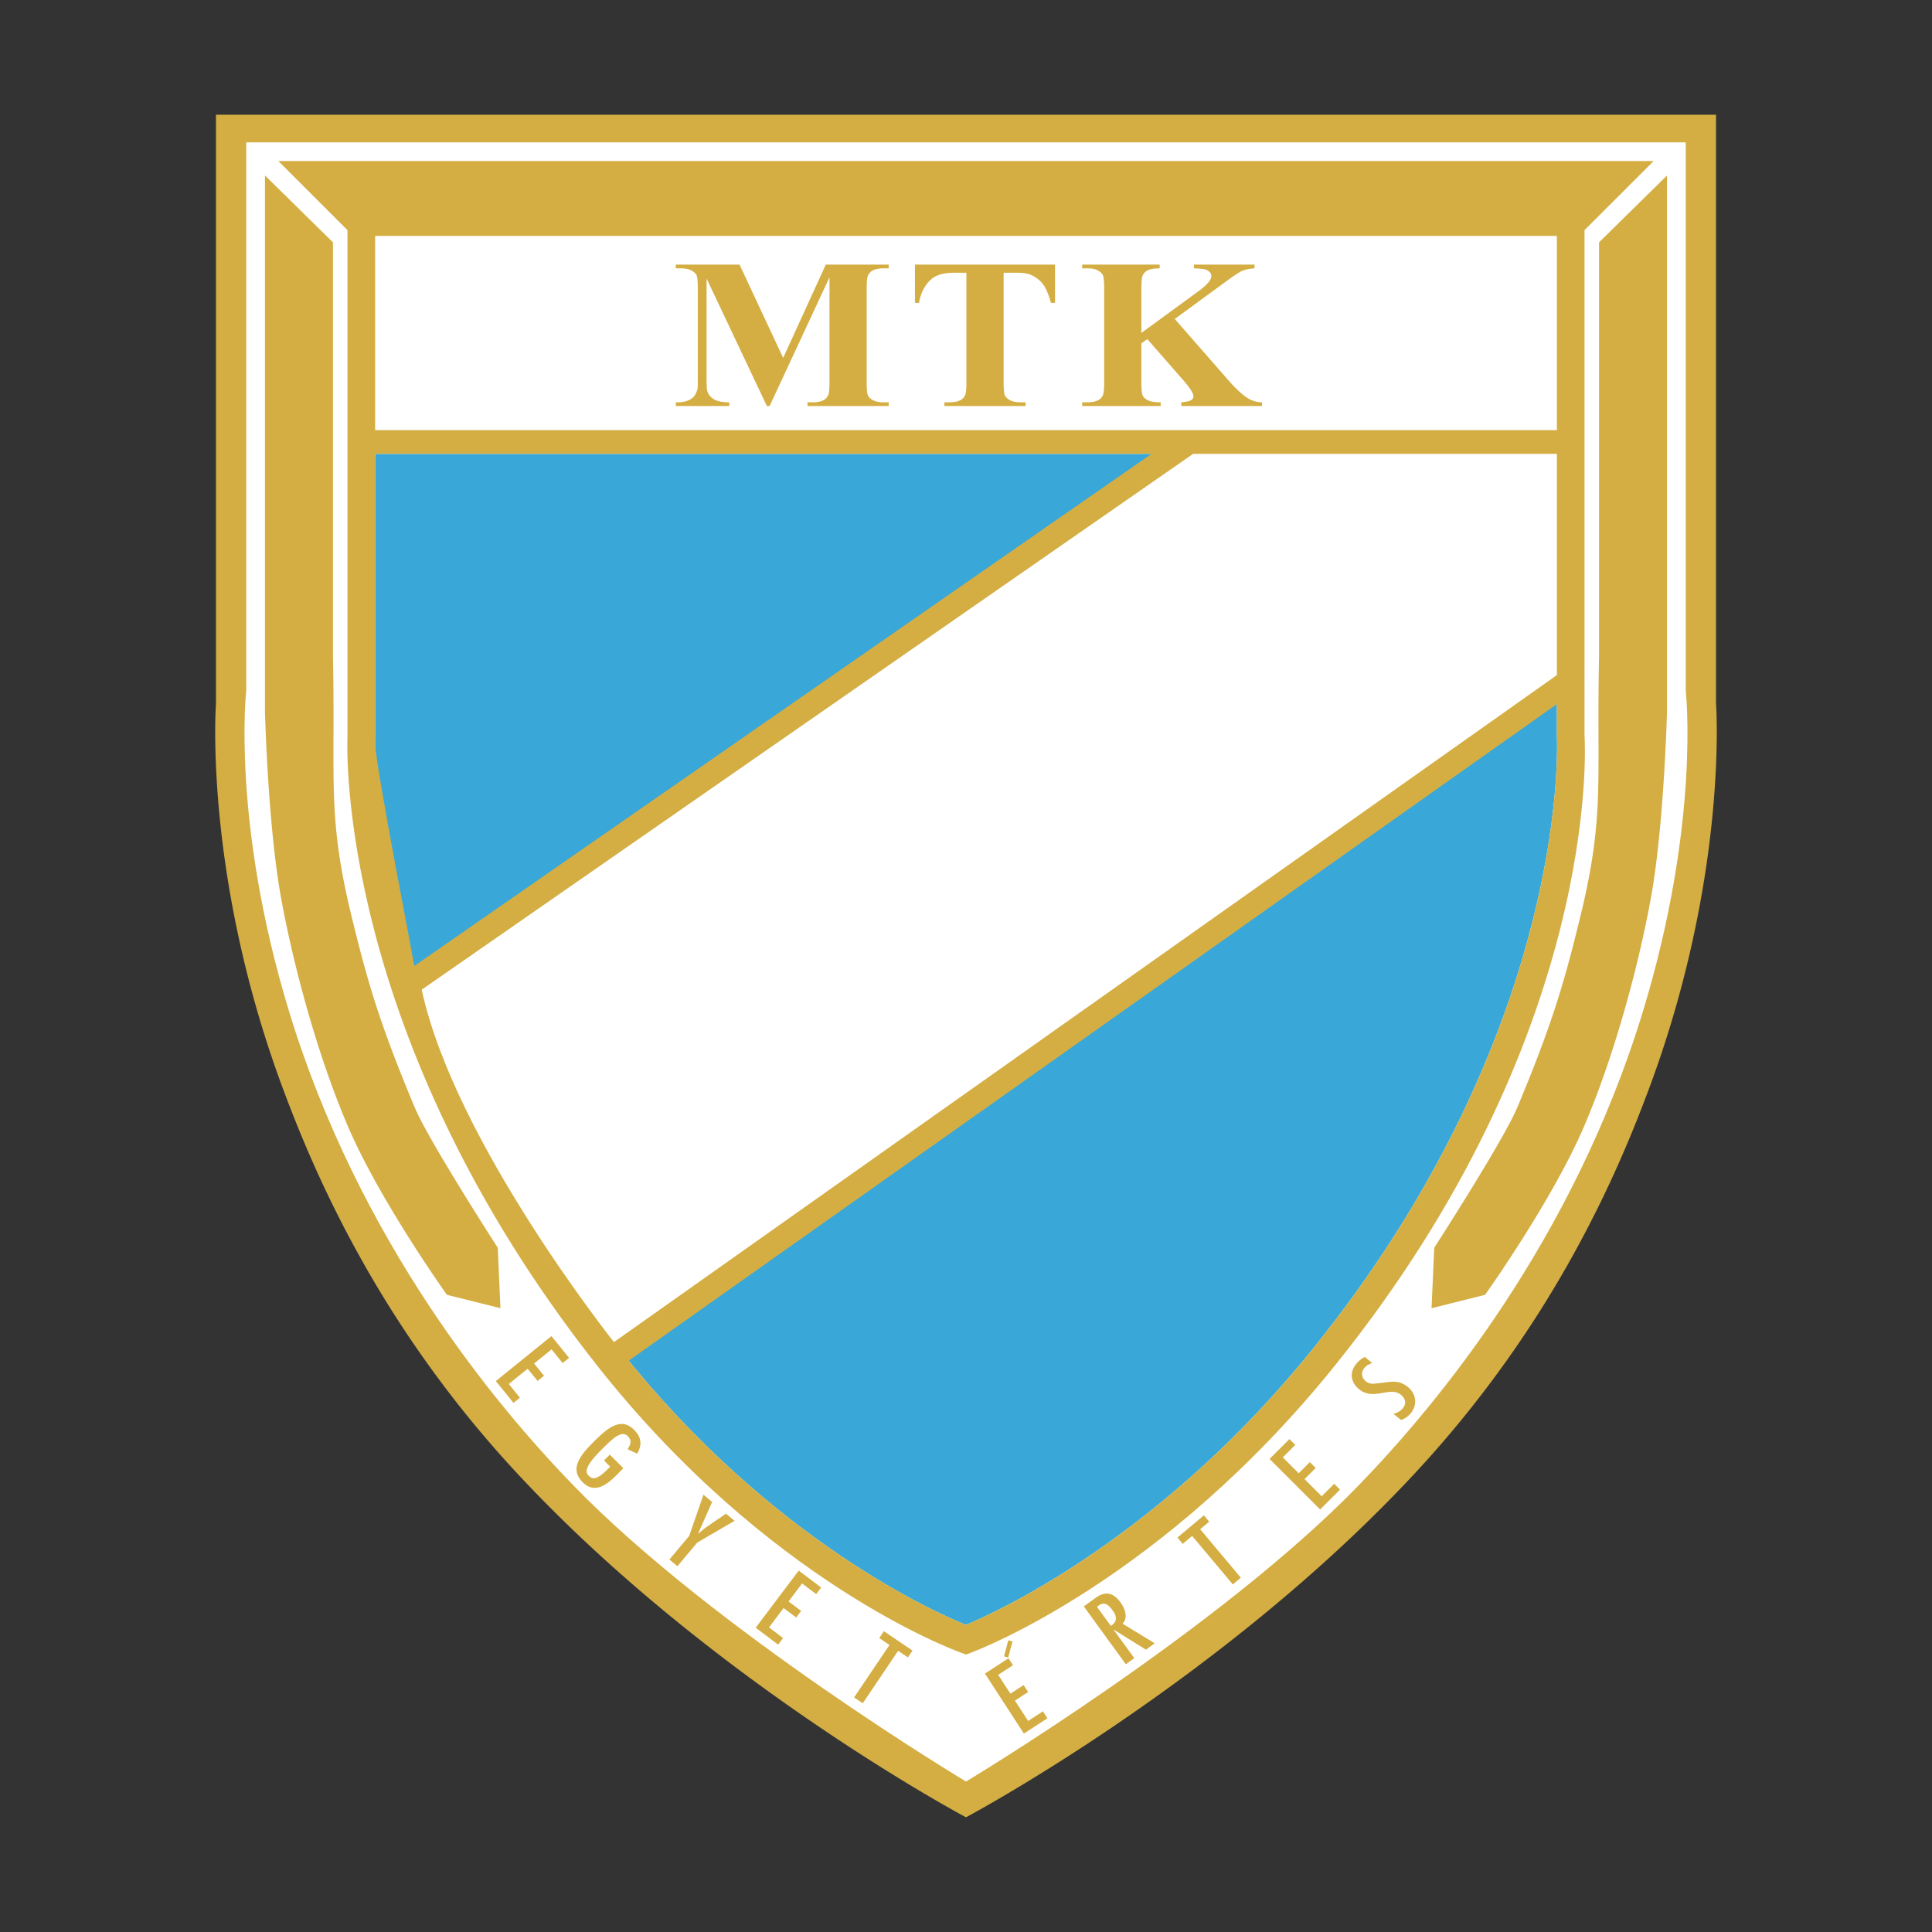
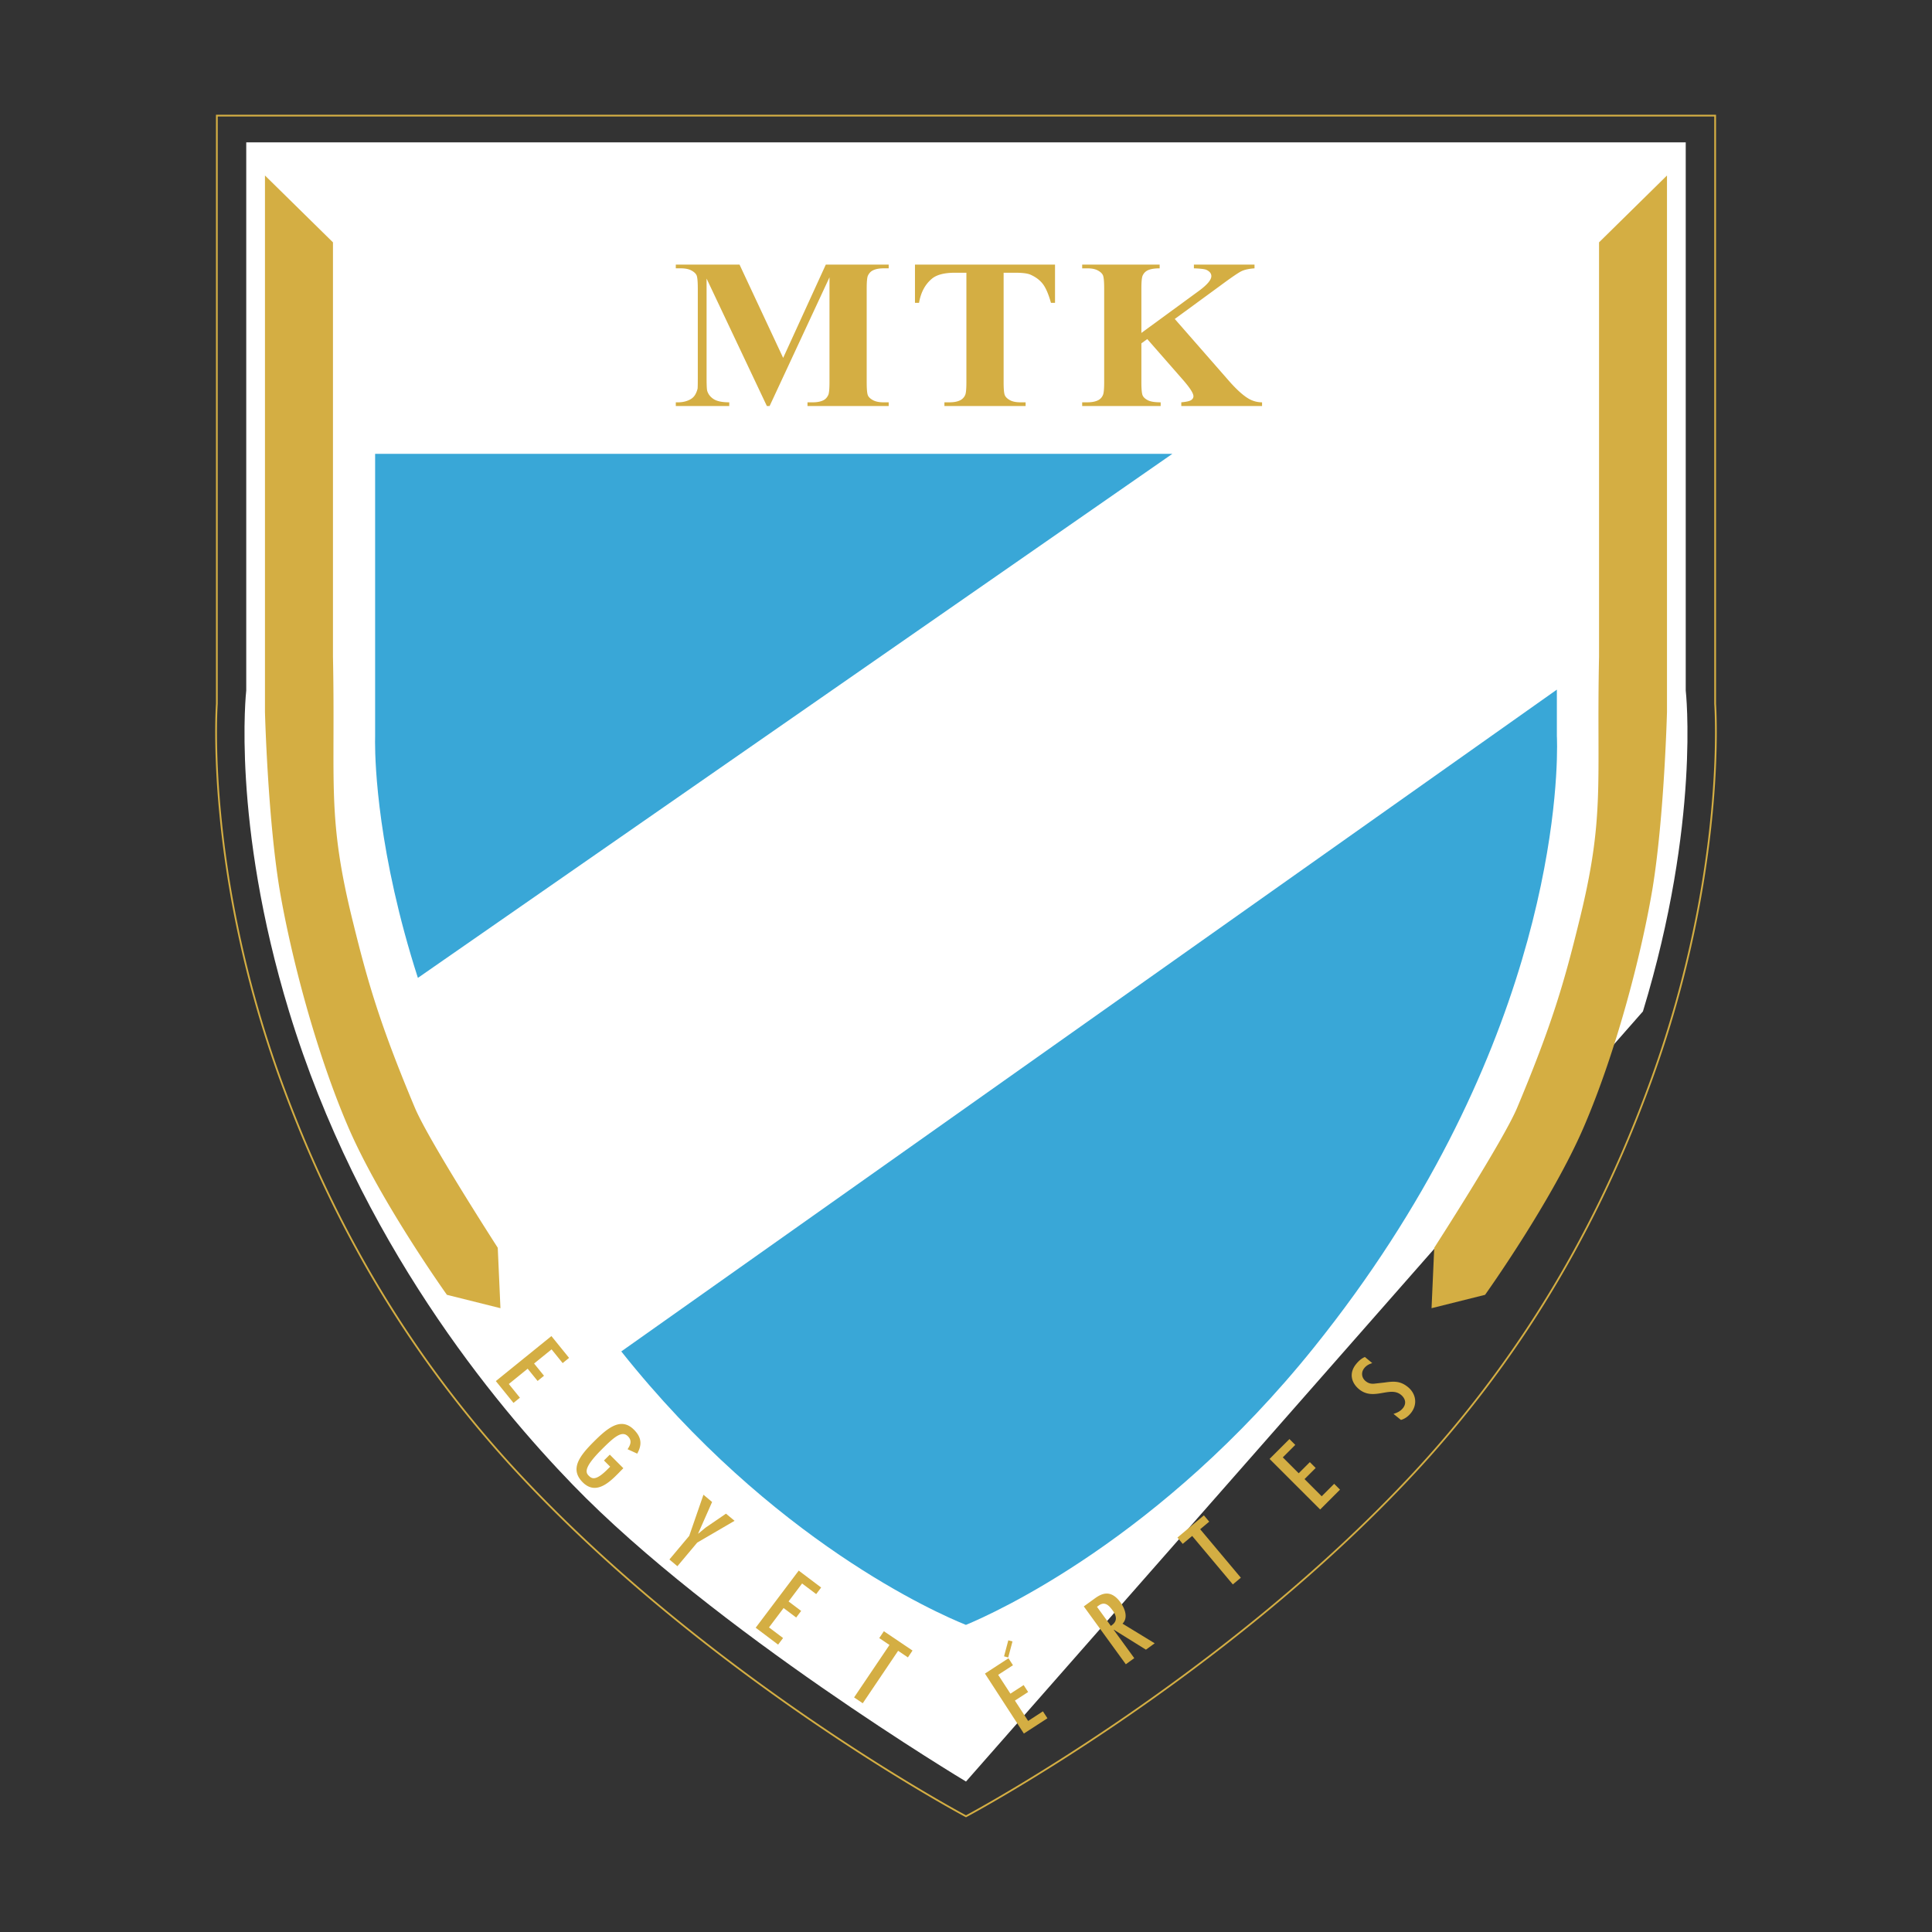
<svg xmlns="http://www.w3.org/2000/svg" width="2500" height="2500" viewBox="0 0 192.756 192.756">
  <rect x="0" y="0" width="192.756" height="192.756" fill="#333333" stroke="none" />
  <path fill-rule="evenodd" clip-rule="evenodd" fill="#fff" fill-opacity="0" d="M0 0h192.756v192.756H0V0z" />
-   <path d="M21.635 11.533v58.694s-1.232 16.648 6.403 37.617c3.151 8.588 9.503 23.85 23.493 38.951 19.271 20.809 44.847 34.418 44.847 34.418s25.574-13.609 44.847-34.418c13.986-15.102 20.344-30.363 23.49-38.951 7.635-20.969 6.406-37.617 6.406-37.617V11.533H21.635z" fill-rule="evenodd" clip-rule="evenodd" fill="#d4ae43" />
  <path d="M21.722 11.62v58.614c-.003.048-1.23 16.63 6.397 37.579 1.575 4.293 3.949 10.25 7.677 17.021s8.809 14.357 15.798 21.902c18.861 20.363 43.689 33.789 44.783 34.377 1.095-.588 25.921-14.014 44.784-34.377a110.821 110.821 0 0 0 15.795-21.902c3.729-6.771 6.104-12.729 7.676-17.021 7.629-20.949 6.404-37.531 6.4-37.579V11.62H21.722zm-.174-.175h149.661v58.776c.004.048 1.229 16.665-6.412 37.651-1.576 4.297-3.953 10.264-7.686 17.045a110.924 110.924 0 0 1-15.822 21.936c-19.283 20.818-44.796 34.396-44.87 34.436l-.042.021-.042-.021c-.073-.039-25.589-13.617-44.87-34.436a110.773 110.773 0 0 1-15.822-21.936c-3.734-6.781-6.112-12.748-7.688-17.045-7.641-20.987-6.412-37.603-6.408-37.651V11.445h.001z" fill="#d4ae43" />
-   <path fill="#d4ae43" d="M127.32 143.982l-.427 1.87-.17-.038.427-1.871.17.039z" />
-   <path d="M96.378 177.744s-25.201-15.104-39.241-29.617c-7.744-8.002-21.303-24.277-28.298-47.219-5.766-18.942-4.271-32.015-4.271-32.015V14.201h143.618v54.692s1.494 13.073-4.27 32.015c-6.996 22.941-20.557 39.217-28.297 47.219-14.043 14.514-39.241 29.617-39.241 29.617z" fill-rule="evenodd" clip-rule="evenodd" fill="#fff" />
+   <path d="M96.378 177.744s-25.201-15.104-39.241-29.617c-7.744-8.002-21.303-24.277-28.298-47.219-5.766-18.942-4.271-32.015-4.271-32.015V14.201h143.618v54.692s1.494 13.073-4.27 32.015z" fill-rule="evenodd" clip-rule="evenodd" fill="#fff" />
  <path d="M96.37 162.115c2.857-1.184 19.404-8.617 34.705-27.658 22.971-28.568 24.275-54.453 24.275-59.957 0-.664-.018-1.031-.021-1.071v-4.625l-93.343 66.029c15.024 18.901 31.528 26.134 34.384 27.282zM37.426 45.281V73.49c-.001.022-.007.206-.007.543 0 2.229.288 11.131 4.274 23.531l75.272-52.284H37.426v.001z" fill-rule="evenodd" clip-rule="evenodd" fill="#39a7d7" />
  <path d="M26.436 71.027V17.509l6.784 6.67v41.352c.263 12.807-.641 15.901 2.024 26.575 1.444 5.869 2.673 10.136 6.143 18.404 1.388 3.309 8.275 13.98 8.275 13.98l.268 6.029-5.341-1.334s-6.672-9.338-9.875-16.807c-3.205-7.467-5.715-17.073-6.836-23.742-1.173-7.204-1.442-17.609-1.442-17.609zM166.316 71.027V17.509l-6.779 6.67v41.352c-.268 12.807.641 15.901-2.029 26.575-1.441 5.869-2.668 10.136-6.137 18.404-1.391 3.309-8.277 13.98-8.277 13.98l-.268 6.029 5.34-1.334s6.674-9.338 9.877-16.807c3.201-7.467 5.713-17.073 6.832-23.742 1.174-7.204 1.441-17.609 1.441-17.609zM78.136 35.708l4.254-9.307h6.275v.371h-.505c-.46 0-.828.073-1.104.221-.191.1-.344.266-.458.497-.085.169-.127.605-.127 1.308v9.316c0 .717.042 1.166.126 1.344.084.18.256.338.518.476.26.137.609.206 1.045.206h.505v.372h-8.101v-.372h.505c.459 0 .827-.072 1.103-.217.192-.099.344-.267.459-.503.084-.168.127-.603.127-1.305V27.67l-5.974 12.84h-.273l-6.015-12.718v9.917c0 .686.02 1.107.057 1.266.1.347.314.628.646.842.332.215.851.322 1.559.322v.372h-5.333v-.372h.162c.346.007.669-.042.97-.15.3-.108.527-.254.681-.44.154-.185.273-.439.358-.764.015-.077.023-.437.023-1.076v-8.911c0-.717-.042-1.165-.127-1.342-.085-.178-.258-.335-.52-.476-.262-.138-.612-.208-1.051-.208h-.496v-.371h6.359l4.352 9.307zM105.26 26.401v3.814h-.406c-.244-.876-.518-1.506-.816-1.891-.299-.384-.709-.69-1.23-.92-.291-.129-.803-.193-1.531-.193h-1.146v10.902c0 .717.043 1.166.131 1.344.088.18.258.338.512.476.254.137.6.206 1.039.206h.512v.372h-8.101v-.372h.514c.45 0 .811-.072 1.085-.217a1.05 1.05 0 0 0 .469-.503c.084-.168.126-.603.126-1.305V27.211H95.27c-1.058 0-1.826.201-2.305.605-.671.564-1.096 1.364-1.273 2.399h-.405v-3.814h13.973zM117.207 31.823l5.438 6.215c.77.871 1.434 1.461 1.99 1.772.404.219.832.329 1.281.329v.372h-8.059v-.372c.51-.046.84-.121.988-.224s.225-.231.225-.384c0-.291-.352-.839-1.053-1.643l-3.555-4.059-.586.428v3.856c0 .733.045 1.188.139 1.368.092.18.268.334.529.463.262.13.68.195 1.256.195v.372h-7.83v-.372h.516c.451 0 .816-.072 1.092-.217a.993.993 0 0 0 .459-.503c.084-.168.127-.603.127-1.305v-9.316c0-.717-.043-1.165-.127-1.344s-.254-.337-.512-.474c-.256-.138-.602-.207-1.039-.207h-.516v-.371h7.729v.371c-.531 0-.934.069-1.211.207a1.053 1.053 0 0 0-.473.49c-.094.176-.139.619-.139 1.328v4.419l5.779-4.225c.801-.597 1.201-1.077 1.201-1.442 0-.263-.164-.472-.492-.627-.168-.077-.584-.127-1.248-.151v-.371h6.047v.371c-.541.039-.967.13-1.275.272s-1.02.627-2.133 1.452l-4.548 3.327zM56.777 135.477l-.64.519-1.107-1.369-1.743 1.412.989 1.221-.639.519-.991-1.222-1.881 1.525 1.107 1.367-.64.518-1.762-2.176 5.544-4.49 1.763 2.176zM62.192 146.484l-.08.08c-.963.965-2.495 2.805-3.975 1.324-1.318-1.318-.322-2.623 1.104-4.049 1.412-1.412 2.728-2.477 4.009-1.197.789.789.803 1.525.325 2.387l-.96-.439c.262-.408.486-.838.029-1.295-.604-.604-1.397.102-2.614 1.318-1.753 1.754-1.63 2.277-1.306 2.604.302.301.674.592 1.878-.613l.274-.273-.619-.619.582-.582 1.353 1.354zM71.045 149.854l-1.389 3.144.016.014.718-.596 2.043-1.398.854.714-3.726 2.174-1.977 2.356-.798-.67 1.977-2.356 1.421-4.107.861.725zM81.926 158.387l-.495.656-1.406-1.059-1.35 1.791 1.256.946-.495.658-1.256-.945-1.457 1.933 1.404 1.059-.495.658-2.237-1.686 4.294-5.699 2.237 1.688zM91.042 164.676l-.46.683-.976-.658-3.529 5.233-.864-.582 3.53-5.233-1.019-.687.46-.684 2.858 1.928zM100.615 165.447l.449.692-1.476.959 1.221 1.879 1.32-.856.449.691-1.32.856 1.32 2.031 1.475-.959.449.692-2.35 1.525-3.884-5.984 2.347-1.526zM110.83 162.217l-1.385-1.906.135-.098c.629-.48 1.039-.076 1.439.475.422.582.471 1.107-.189 1.529zm1.494 3.828l.842-.613-2.053-2.824.018-.012 3.199 1.992.875-.637-3.211-1.959c.615-.623.191-1.578-.203-2.121-1.053-1.447-2.035-.779-2.648-.334l-1.012.734 4.193 5.774zM120.113 151.186l.53.63-.901.756 4.057 4.836-.799.67-4.057-4.836-.941.791-.529-.631 2.64-2.216zM128.648 143.576l.582.582-1.244 1.244 1.586 1.586 1.112-1.111.582.582-1.112 1.111 1.711 1.713 1.246-1.244.582.582-1.98 1.981-5.047-5.045 1.982-1.981zM136.91 135.998c-.311.098-.57.223-.793.498-.361.445-.252.988.131 1.299.242.195.465.268.787.262l1.107-.123c.953-.139 1.576-.156 2.326.451.779.631 1.016 1.707.289 2.605-.256.316-.598.574-.986.676l-.742-.602c.357-.111.68-.252.936-.568.406-.502.217-1.004-.195-1.338-1.104-.893-2.707.635-4.162-.543-.779-.631-1.053-1.604-.312-2.518.25-.307.529-.562.879-.709l.735.61z" fill-rule="evenodd" clip-rule="evenodd" fill="#d4ae43" />
  <path fill="#d4ae43" d="M101.016 163.764l-.424 1.599-.418-.109.426-1.6.416.11z" />
-   <path d="M158.088 22.958l6.895-6.89H27.772l6.896 6.894v50.466c-.053 1.143-1.058 29.856 24.854 62.747C76.548 157.794 95.13 164.62 95.913 164.9l.474.17.471-.176c.774-.287 19.135-7.262 36.37-28.709 26.457-32.902 24.938-61.638 24.859-62.845l.001-50.382zm-120.66.58H155.33v19.378H37.426l.002-19.378zm-.009 50.496c0-.337.006-.521.007-.543V45.282h77.464L41.32 96.385c.235.765-3.901-20.053-3.901-22.351zm4.656 24.706l76.964-53.459h36.291v22.073L61.255 133.9c.149.19-15.901-19.912-19.18-35.16zm88.999 35.717c-15.301 19.041-31.848 26.475-34.704 27.658-2.809-1.131-18.82-8.145-33.643-26.359l92.602-65.504v3.177c.002.04.02.408.02 1.071.001 5.504-1.302 31.389-24.275 59.957z" fill-rule="evenodd" clip-rule="evenodd" fill="#d4ae43" />
</svg>